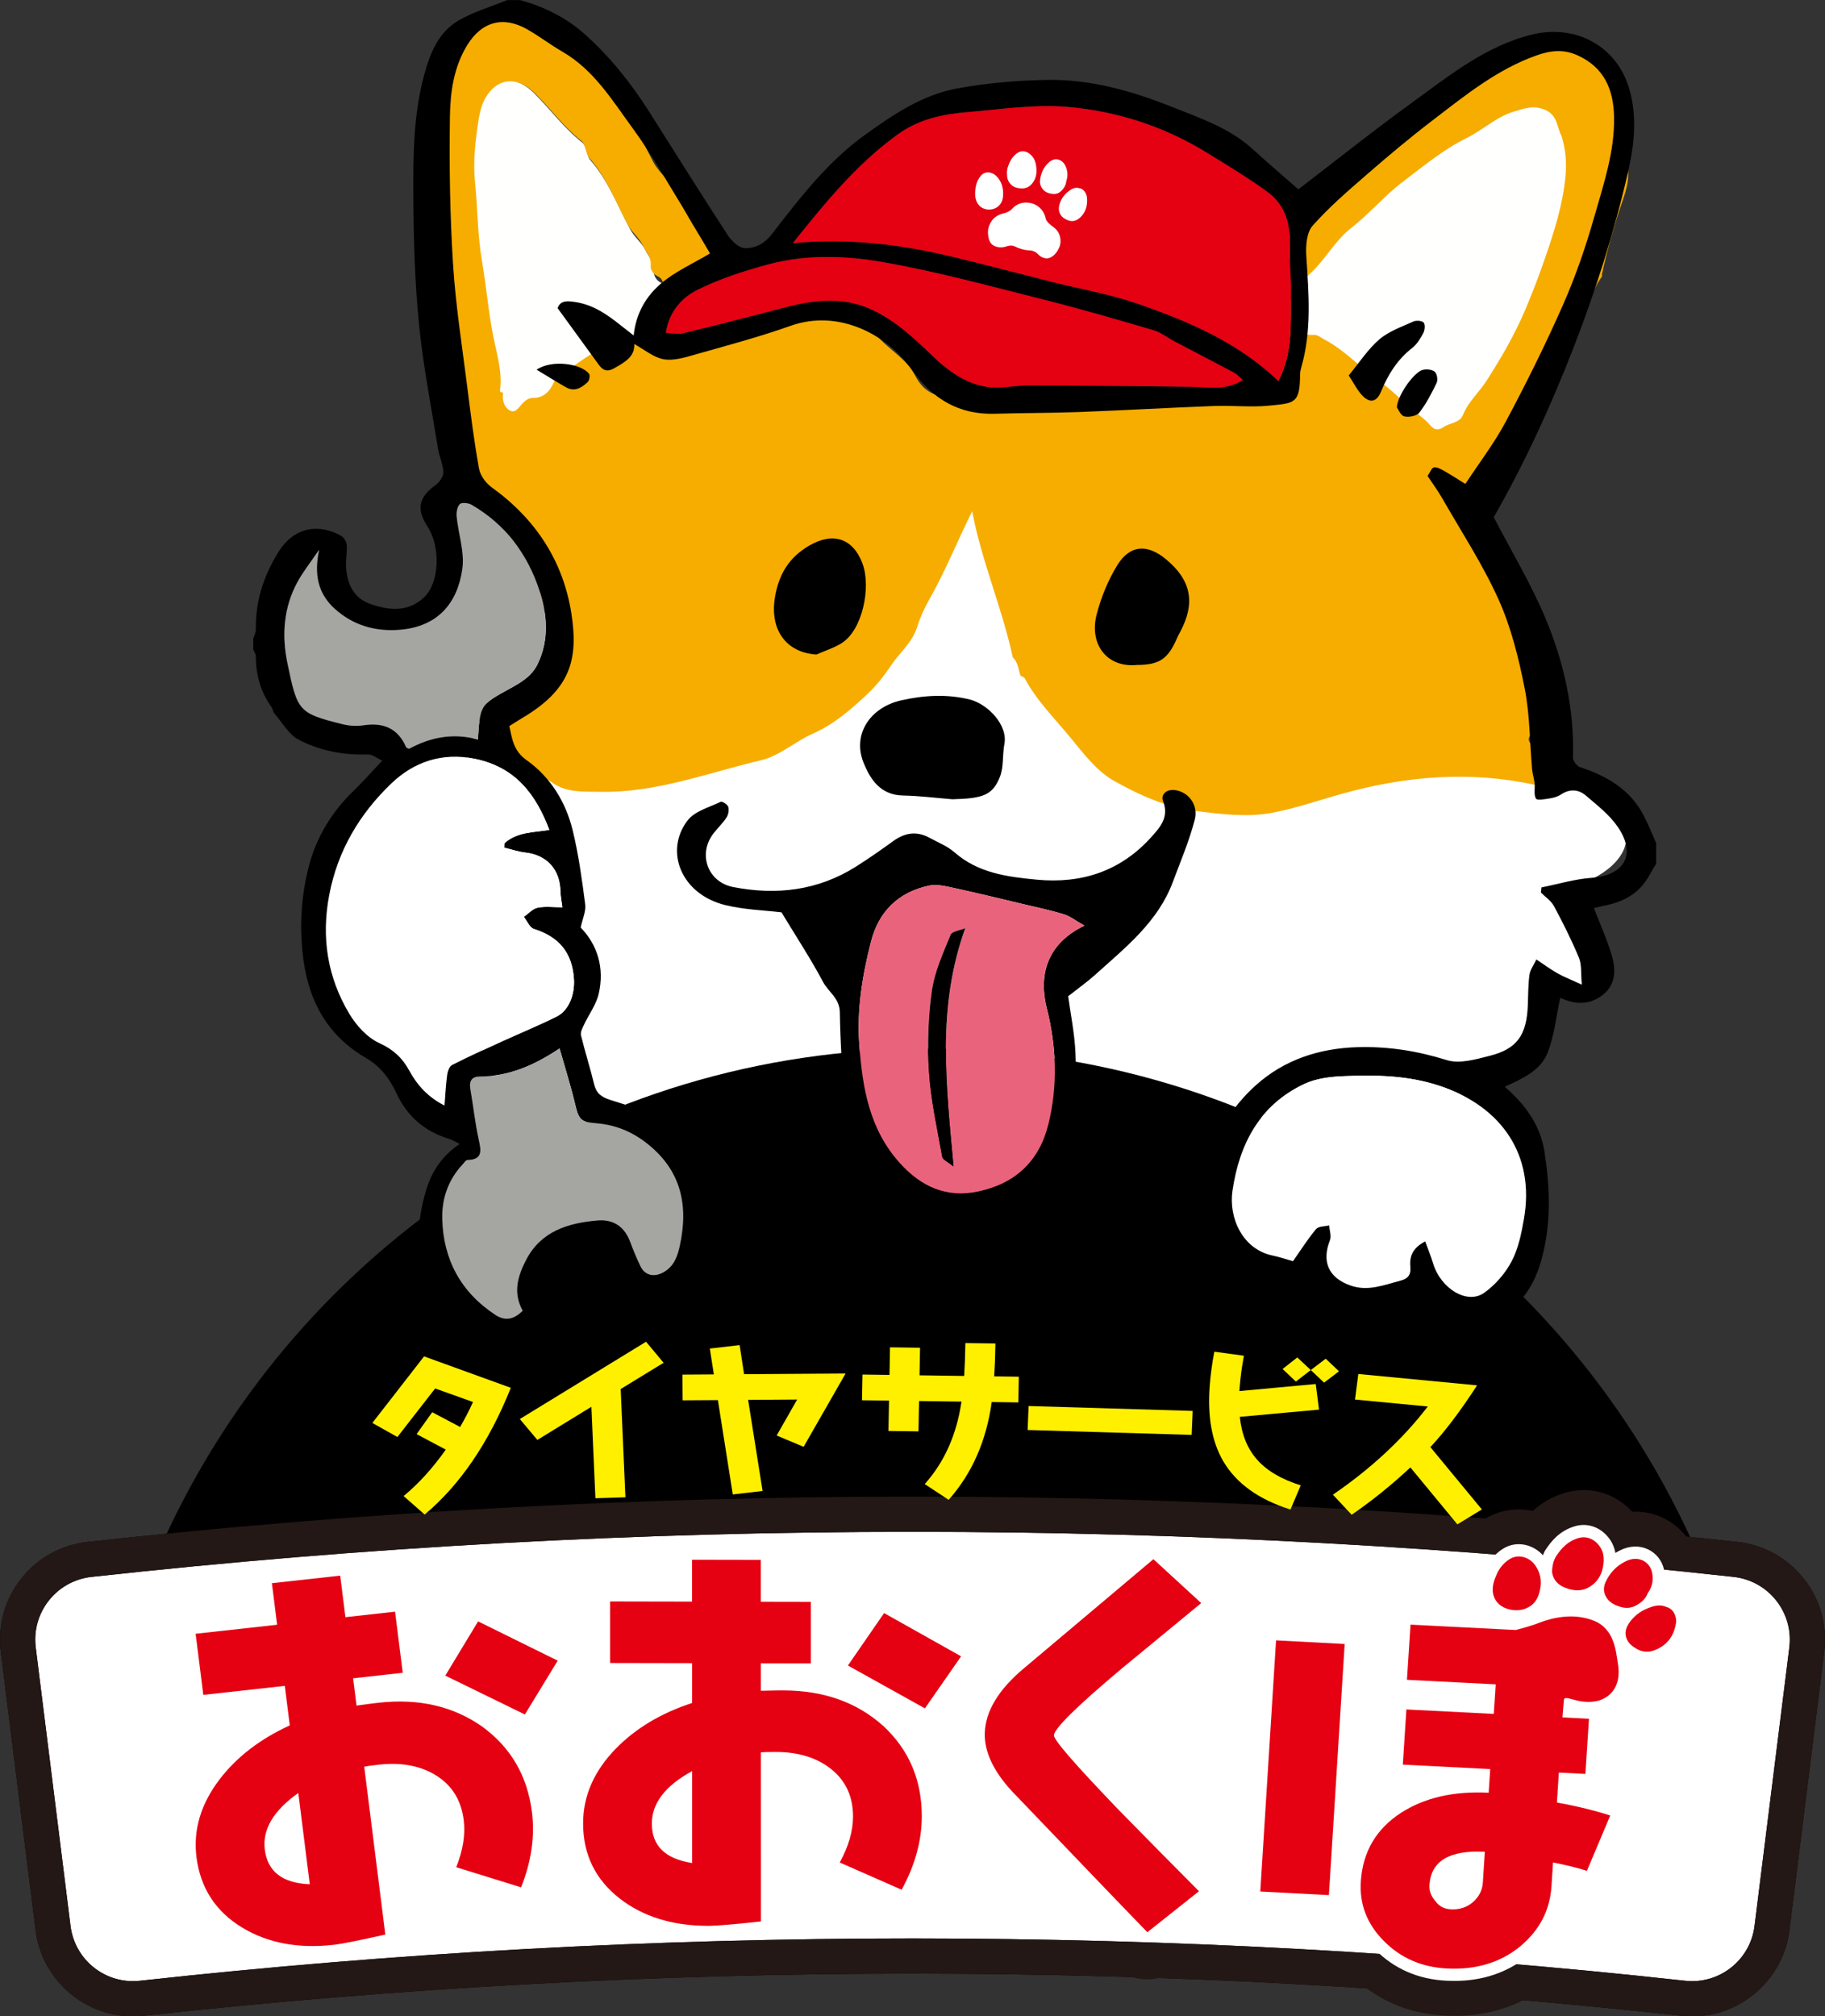
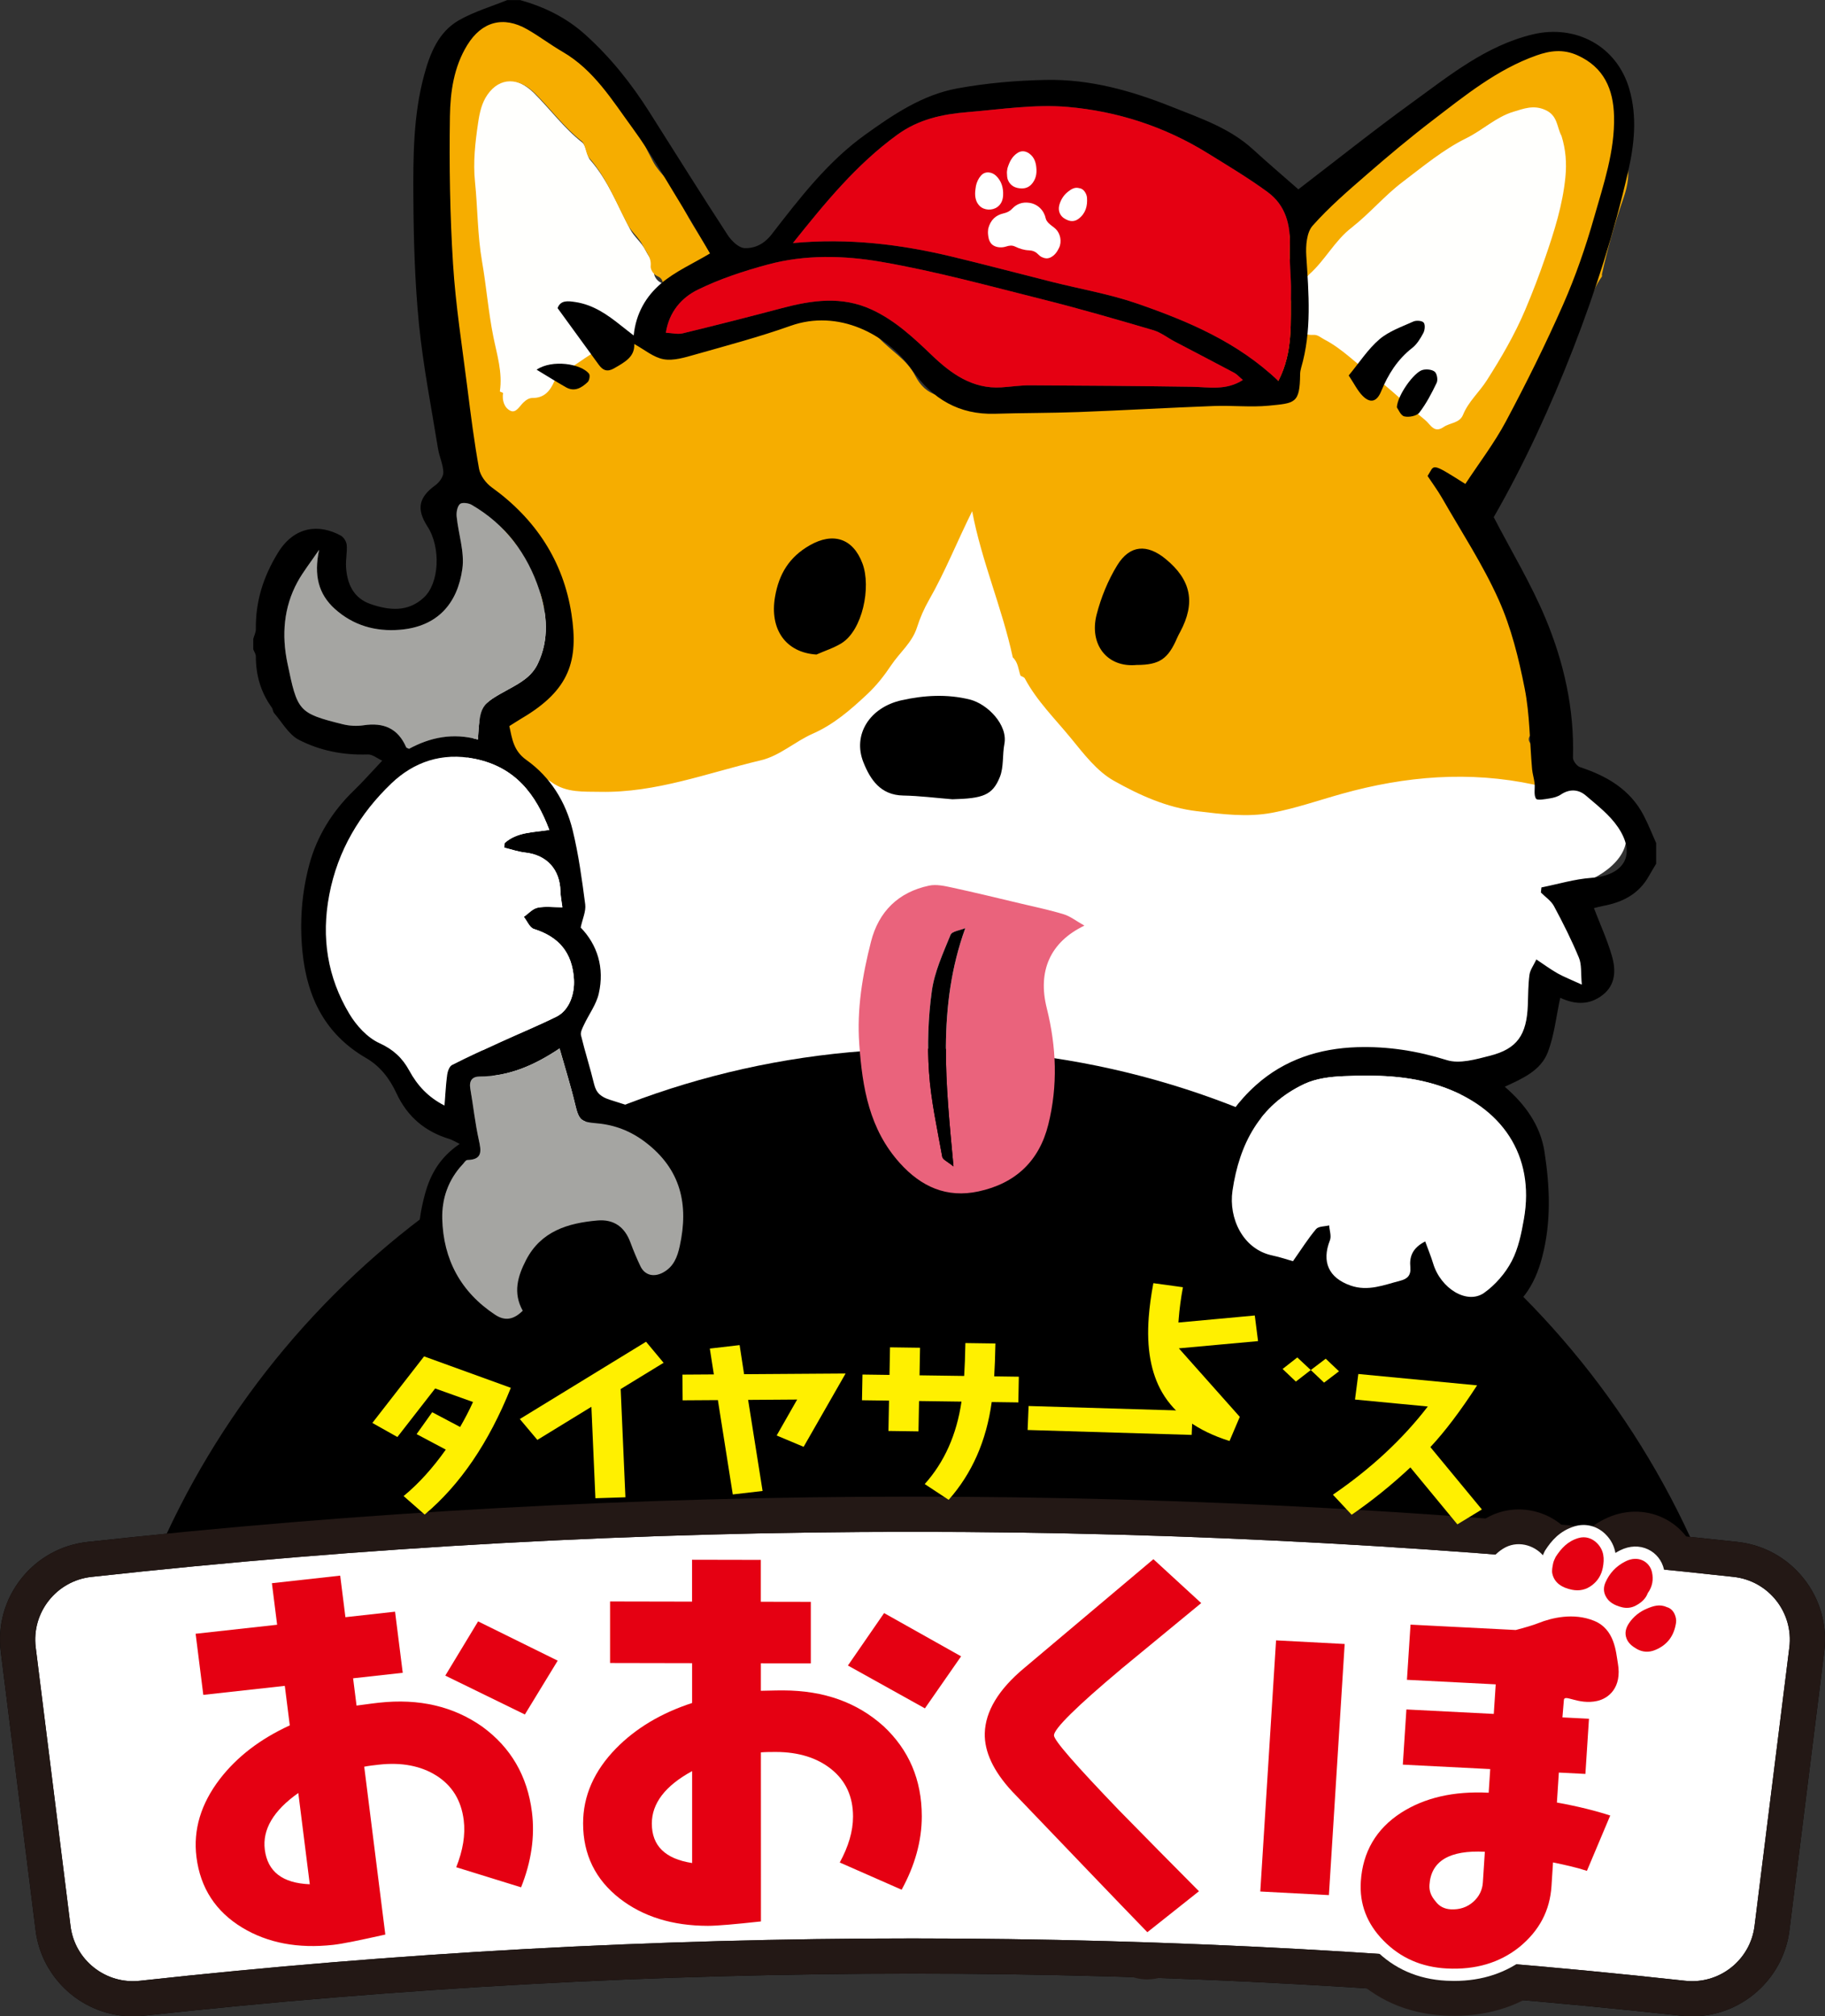
<svg xmlns="http://www.w3.org/2000/svg" id="_レイヤー_1" viewBox="0 0 796.04 879.3">
  <rect x="0" y="0" width="796.04" height="879.3" fill="#333333" stroke="none" />
  <defs>
    <style>.cls-1{fill:#f6ad00;}.cls-2{fill:#fff000;}.cls-3{fill:#a5a5a2;}.cls-4{fill:#231815;}.cls-5{fill:#fff;}.cls-6{fill:#fffffd;}.cls-7{fill:#e50012;}.cls-8{fill:#ea637c;}</style>
  </defs>
  <path class="cls-5" d="M277.09,553.78h338.81l23.09-82.87c3.84-1.04,13.74-4.28,22.04-13.78,8.51-9.74,10.31-20.28,10.79-24.21,13.32,3.71,17.84-.42,18.67-1.26,6.34-6.33,2.42-24.22-12.93-43.43,17.31-2.13,30.55-11.67,31.69-21.36,1.4-11.89-14.8-29.23-41.45-29.58l-145.24-121.29-210.8-4.82c-15.48,6.79-75.74,35.35-102.22,102.2-18.41,46.46-11.56,88.84-8,109.29,7.23,41.48,24.42,71.86,35.82,88.87l39.73,42.22Z" />
  <path d="M786.81,688.46c-7.17-9.08-17.46-14.78-28.96-16.05-6.88-.76-13.76-1.49-20.66-2.2-57.99-125.67-185.08-212.89-332.57-212.89s-273.63,86.58-331.91,211.5c-11.52,1.14-23.03,2.33-34.52,3.59-11.51,1.27-21.79,6.97-28.96,16.05-7.17,9.08-10.32,20.39-8.89,31.86l7.01,56.06,8.18,65.4c1.99,15.93,12.63,28.94,26.83,34.54,4.86,1.92,10.13,2.98,15.62,2.98,1.56,0,3.15-.09,4.71-.26,110.91-12.19,223.73-18.37,335.34-18.37s224.43,6.18,335.34,18.37c1.56.17,3.14.26,4.71.26,11.64,0,22.29-4.74,30.07-12.46,6.61-6.55,11.15-15.24,12.37-25.06l15.18-121.46c1.43-11.47-1.72-22.79-8.89-31.86Z" />
-   <polygon class="cls-7" points="194.23 730.71 228.94 747.66 243.26 724.19 208.54 707.06 194.23 730.71" />
  <path class="cls-4" d="M228.93,768.24c-3.04,0-6.12-.67-9.02-2.09l-34.71-16.95c-5.19-2.54-9.08-7.14-10.71-12.68-1.63-5.55-.86-11.52,2.14-16.46l14.31-23.64c5.53-9.14,17.12-12.53,26.71-7.8l34.72,17.13c5.18,2.56,9.05,7.17,10.66,12.72s.81,11.52-2.2,16.45l-14.32,23.46c-3.85,6.31-10.61,9.86-17.58,9.86Z" />
  <path class="cls-7" d="M210.44,753.02c-12.59-8.87-27.54-12.44-45.21-10.49-.79.09-3.97.44-9.71,1.25l-1.5-11.9,21.65-2.4-3.35-26.65-21.65,2.4-2.28-18.12-29.79,3.3,2.28,18.12-35.55,3.93,3.35,26.65,35.55-3.93,2.17,17.23c-12.95,5.94-23.04,13.72-30.49,23.37-8.3,10.83-11.71,22.19-10.21,34.09,1.7,13.5,8.42,23.75,19.98,30.75,11.11,6.7,24.31,9.2,39.6,7.51,4.17-.46,11.63-2.01,22.79-4.5l-9.2-73.2c2.16-.42,4.35-.66,6.53-.9,9.73-1.08,18.19.51,24.97,4.8,6.78,4.29,10.81,10.69,11.9,19.4.8,6.4-.36,13.19-3.26,20.54l28.28,8.76c4.44-11.12,6.08-22.11,4.74-32.77-1.99-15.81-9.18-28.17-21.6-37.24ZM115.5,806.58c-1.09-8.71,3.7-16.98,14.62-24.68l5,39.8c-11.94-.48-18.41-5.53-19.62-15.12Z" />
  <path class="cls-4" d="M136.28,869.23c-15.29,0-29.11-3.67-41.22-10.97-17.02-10.32-27.3-26.16-29.77-45.81-2.19-17.41,2.62-33.96,14.3-49.18,1.14-1.47,2.32-2.91,3.55-4.32-7.74-2.17-13.81-8.79-14.87-17.26l-3.35-26.65c-.69-5.47.85-10.98,4.26-15.31,3.41-4.33,8.42-7.11,13.9-7.71l14.95-1.65c.01-4.58,1.55-9.05,4.42-12.69,3.41-4.33,8.42-7.11,13.9-7.71l29.79-3.3c10.52-1.17,20.06,5.8,22.34,15.9l1.59-.18c11.2-1.21,21.28,6.73,22.68,17.89l2.98,23.72c9.55,2.39,18.43,6.47,26.58,12.21.1.07.19.14.29.21,17.12,12.51,27.17,29.76,29.87,51.29,1.77,14.04-.27,28.5-6.05,42.97-3.98,9.97-14.96,15.2-25.2,12.03l-28.28-8.76c-2.04-.63-3.96-1.58-5.68-2.78l1.25,9.92c1.32,10.53-5.57,20.34-15.93,22.65-13.6,3.04-20.38,4.36-25.02,4.88-3.84.42-7.6.64-11.27.64Z" />
  <path class="cls-7" d="M385.25,752.65c-11.4-10.22-25.79-15.44-43.58-15.48-.8,0-4,0-9.79.16v-11.99s21.78.04,21.78.04v-26.84s-21.8-.04-21.8-.04v-18.25s-29.99-.06-29.99-.06v18.25s-35.77-.07-35.77-.07v26.84s35.79.07,35.79.07v17.36c-13.59,4.45-24.58,11.05-33.17,19.8-9.59,9.82-14.39,20.73-14.38,32.72,0,13.6,5.4,24.53,16,32.78,10.2,7.9,22.99,11.86,38.38,11.89,4.2,0,11.79-.69,23.19-1.92l-.02-73.73c2.2-.17,4.4-.17,6.6-.17,9.79.02,17.99,2.54,24.19,7.57,6.2,5.02,9.4,11.83,9.4,20.6,0,6.44-2,13.06-5.79,20.03l26.99,11.87c5.79-10.55,8.79-21.28,8.79-32.02,0-15.93-5.61-29-16.8-39.41ZM284.32,795.22c0-8.77,5.79-16.45,17.58-22.87v40.09c-11.78-1.81-17.58-7.55-17.58-17.22Z" />
  <path class="cls-4" d="M308.79,860.41h-.12c-19.97-.04-37.11-5.49-50.94-16.19-15.7-12.23-23.98-29.18-23.98-49.05,0-17.5,6.8-33.35,20.24-47.11,1.32-1.34,2.68-2.64,4.08-3.9-7.37-3.13-12.54-10.43-12.54-18.95v-26.84c0-5.47,2.17-10.71,6.03-14.57,3.86-3.85,9.09-6.02,14.54-6.02h.04l15.29.03c.53-4.59,2.6-8.9,5.9-12.2,3.86-3.85,9.09-6.02,14.54-6.02h.04l29.98.06c10.58.02,19.28,8.02,20.41,18.3h1.38c11.35.03,20.53,9.23,20.54,20.58v23.71c9.14,3.46,17.41,8.5,24.76,15.09.09.08.18.16.27.24,15.5,14.41,23.37,32.73,23.37,54.48,0,14.13-3.81,28.24-11.33,41.93-5.13,9.35-16.57,13.22-26.32,8.93l-26.99-11.87c-2.04-.9-3.9-2.11-5.52-3.57v10.43c0,10.51-7.92,19.34-18.37,20.47-13.76,1.48-20.65,2.04-25.31,2.04Z" />
  <polygon class="cls-7" points="369.85 726.31 403.43 744.99 419.22 722.3 385.63 703.44 369.85 726.31" />
  <path class="cls-4" d="M403.42,765.57c-3.4,0-6.83-.84-9.99-2.6l-33.59-18.68c-5.07-2.82-8.72-7.65-10.04-13.3-1.32-5.65-.19-11.6,3.1-16.37l15.79-22.88c6.04-8.75,17.75-11.46,27.01-6.26l33.59,18.86c5.06,2.84,8.68,7.68,9.98,13.34s.15,11.59-3.16,16.36l-15.78,22.7c-3.97,5.71-10.37,8.83-16.91,8.83Z" />
  <path class="cls-7" d="M488.93,727.92c11.67-9.55,23.35-19.29,35.02-28.84l-20.85-19.14-56.34,47.46c-11.27,9.38-16.94,18.91-17.21,28.39-.23,8.05,3.73,16.56,11.87,25.36,26.22,27.33,45.83,47.88,59.04,61.46l22.51-17.87c-11.66-11.75-23.33-23.5-34.98-35.43-18.84-19.63-28.33-30.43-28.27-32.58.08-2.86,9.75-12.47,29.22-28.8Z" />
  <path class="cls-4" d="M500.47,863.19c-5.39,0-10.75-2.1-14.76-6.23-9.73-10-22.86-23.71-39.49-41.07l-19.64-20.49c-.08-.09-.16-.17-.25-.26-11.9-12.85-17.74-26.29-17.35-39.94.45-15.71,8.73-30.39,24.61-43.61l56.26-47.39c7.91-6.67,19.55-6.42,27.18.58l20.85,19.14c4.4,4.04,6.82,9.78,6.65,15.74-.17,5.96-2.92,11.56-7.54,15.34-5.84,4.78-11.68,9.61-17.52,14.43-5.8,4.79-11.6,9.58-17.39,14.33-7.07,5.94-12.14,10.4-15.75,13.71,3.68,4.05,8.94,9.69,16.44,17.51,11.69,11.96,23.44,23.8,34.81,35.25,4.12,4.15,6.28,9.87,5.94,15.71-.35,5.84-3.16,11.26-7.75,14.9l-22.51,17.87c-3.77,2.99-8.29,4.47-12.79,4.47Z" />
  <polygon class="cls-7" points="549.72 824.86 579.65 826.43 586.53 716.92 556.6 715.34 549.72 824.86" />
  <path class="cls-4" d="M579.67,847.01c-.37,0-.73,0-1.1-.03l-29.93-1.57c-5.49-.29-10.63-2.76-14.28-6.86-3.65-4.1-5.52-9.49-5.17-14.98l6.88-109.52c.71-11.26,10.35-19.86,21.62-19.26l29.94,1.57c5.49.29,10.63,2.76,14.28,6.86,3.65,4.1,5.52,9.49,5.17,14.98l-6.88,109.52c-.69,10.89-9.73,19.29-20.52,19.29Z" />
  <path class="cls-7" d="M696.74,741.74c4.77-1.07,10.83-5.68,8.95-16.41-.85-4.84-1.3-14.82-10.35-18.51-9.04-3.7-18.65-1.27-24.32.99-2.35.94-6.18,2.04-9.86,3.01l-45.91-2.34-1.56,24.06,38.72,1.98-.84,12.89-38.12-1.94-1.56,24.06,38.12,1.94-.67,10.31c-15.37-.78-27.97,2.19-38.21,8.74-10.87,7.03-16.73,17.08-17.56,29.96-.63,9.79,2.61,18.41,9.94,25.85,7.33,7.44,16.47,11.53,27.65,12.1,12.37.63,22.99-2.45,31.65-9.42,8.67-7.14,13.24-15.87,13.93-26.53l.67-10.31c5.53,1.14,10.47,2.26,14.78,3.68l10.17-24.13c-6.27-2.04-13.96-3.99-23.26-5.67l.85-13.06,11.58.59,1.56-24.06-11.58-.59.62-7.37c0-3.22,6.1,2.1,14.61.19ZM646.8,820.93c-.21,3.26-1.6,6.12-4.15,8.41-2.76,2.44-6.03,3.48-9.82,3.29-2.79-.14-5.12-1.3-6.77-3.62-1.86-2.16-2.72-4.45-2.55-7.03.68-10.48,8.8-15.24,24.16-14.45l-.87,13.4Z" />
  <path class="cls-4" d="M634.33,879.07c-1.39,0-2.8-.04-4.22-.11-16.3-.83-30.18-6.96-41.27-18.21-11.36-11.54-16.83-25.93-15.81-41.62,1.08-16.61,8.02-30.62,20.2-40.94-1.44-3.1-2.11-6.54-1.88-10.02l1.56-24.06c.12-1.92.51-3.76,1.12-5.49-.74-2.38-1.04-4.89-.88-7.42l1.56-24.06c.73-11.23,10.37-19.78,21.58-19.22l42.63,2.18c3.05-.86,4.23-1.31,4.48-1.41,7.93-3.16,23.65-7.49,39.72-.92,18.9,7.73,21.72,26.59,22.64,32.79.07.44.13.86.19,1.23,2.73,15.67-3.4,27.74-12.7,34.56l-1.12,17.26c3.91,2.11,7.06,5.45,8.94,9.56,2.39,5.24,2.48,11.24.24,16.54l-10.17,24.13c-2.88,6.84-9.07,11.35-15.98,12.37-3.15,11.09-9.6,20.7-19.28,28.67-.06.05-.12.1-.18.15-11.6,9.33-25.5,14.05-41.38,14.05ZM640.12,828.46h0Z" />
  <path class="cls-7" d="M685.64,693.26c3.3.67,6.2,0,8.78-1.97,2.7-2.06,4.12-4.67,4.7-7.62.76-3.9.61-7.71-2.69-10.89-1.94-1.87-4.81-3.02-8.02-2.04-4.69,1.42-7.44,4.5-9.86,8.21-.33.82-.91,1.78-1.1,2.81-.28,1.5-.66,3.1-.33,4.55.9,3.96,4.16,6.06,8.53,6.95Z" />
-   <path class="cls-4" d="M688.01,714.09c-2.14,0-4.32-.22-6.49-.66h0c-12.71-2.6-21.86-11.03-24.48-22.55-1.25-5.51-.37-10.07.1-12.52l.07-.37c.62-3.3,1.79-5.8,2.35-7l.03-.08c.48-1.12,1.05-2.19,1.71-3.21,3.58-5.49,9.67-13.18,21.12-16.66,10.05-3.05,20.61-.46,28.27,6.91,5.55,5.34,11.54,14.82,8.62,29.69-1.59,8.1-5.88,15.02-12.4,20-5.55,4.24-12.09,6.45-18.89,6.45ZM686.27,690.17l-.63,3.09.63-3.09c2.54.94,5.41,1.07,8.09.26.39-.12.75-.28,1.06-.46l-8.04-5.25.41-2.03,9.64,3.9c.02-.09.04-.17.07-.26.08-.71.17-2.42-.32-4.57-1.19-5.24-5.42-8.23-7.42-8.66-2.56-.52-5.71.22-7.83,1.84-1.32,1.01-2.41,2.62-2.87,4.22l8.74,3.54-.41,2.03-8.36-5.46c-.04.15-.08.3-.1.45-.23,1.61.62,5.38,3.23,7.9,1.18,1.13,2.59,2,4.12,2.56ZM697.67,685.53l-.02.11s.01-.08.02-.11ZM659.47,671.2s0,.02-.01.03c0,0,0-.02.01-.03ZM659.48,671.17v.03s0-.02,0-.03ZM659.49,671.15s0,.01,0,.02c0,0,0-.01,0-.02Z" />
  <path class="cls-7" d="M665.42,701.47c3.18-1.22,4.94-3.5,5.84-6.36,1.44-4.6,1.07-9.04-2.04-13.04-2.16-2.78-6.82-4.66-10.79-2.13-2.32,1.47-3.97,3.43-5.19,5.7-.46,1.11-1,2.2-1.38,3.33-1.11,3.3-1.19,6.67,1.04,9.58,2.5,3.25,8.2,4.6,12.53,2.93Z" />
  <path class="cls-4" d="M661.33,722.79c-9.59,0-18.99-4.2-24.76-11.71-6.23-8.11-7.73-18.3-4.22-28.7.56-1.66,1.17-3.03,1.61-4.02l.3-.68c.25-.6.53-1.18.84-1.75,2.98-5.57,7.11-10.06,12.28-13.34,12.28-7.82,29.02-4.81,38.09,6.86,7.07,9.1,9.01,20.39,5.44,31.81-2.85,9.14-9.27,16.04-18.08,19.43h-.01c-3.71,1.43-7.61,2.12-11.48,2.12ZM665.42,701.47h.02-.02ZM653.39,685.72c-.8,1-1.42,2.11-1.78,3.26-.36,1.17-.08,3.88,1.35,5.73,3.06,3.94,7.53,5.1,11.56,4.45l-3.63-9.42-7.5-4.02ZM660.9,689.74l3.62,9.41c1.79-.29,3.5-.93,4.94-1.86.97-.61,1.63-1.43,1.9-1.95l-10.47-5.61ZM660.49,688.68l11.18,4.69c.03-2.08-.56-4.89-2.46-7.37-1.44-1.87-5.4-5.96-11.18-3.73l2.47,6.42ZM653.4,685.71l7.08,2.97-2.47-6.41c-1.76.68-3.39,1.92-4.61,3.44Z" />
  <path class="cls-7" d="M713.53,700.16c2.5-1.32,4.35-3.07,5.21-5.43,2.06-2.88,2.54-5.94,1.83-9.13-1.02-4.57-5.93-7.49-11.48-4.74-4.28,2.13-7.03,5.25-8.76,9.1-.84,1.87-1.02,3.83-.09,5.84,1.35,2.9,4.05,4.31,7.27,5.11,2.08.51,4.12.26,6.02-.74Z" />
  <path class="cls-4" d="M709.55,721.73c-2.34,0-4.69-.28-7-.86-12.48-3.09-18.3-10.64-20.98-16.43-3.37-7.27-3.38-15.41-.02-22.9,3.76-8.39,10.11-15,18.38-19.11,8.26-4.11,17.56-4.29,25.51-.5,7.78,3.71,13.32,10.7,15.22,19.18,1.82,8.16.49,16.38-3.75,23.42-2.2,4.52-6.27,9.87-13.77,13.83h0c-4.23,2.23-8.89,3.37-13.58,3.37ZM700.94,684.75c-.65,1.71-.84,3.67-.47,5.34.87,3.88,3.57,7.25,7.24,8.99,2.06.98,4.11,1.32,5.92,1.29l-.11-.21.11.21c1.81-.05,3.41-.49,4.6-1.08.27-.15.72-.63.87-.94.39-.86.67-1.79.85-2.74l-1.23-.88,1.3.47c.41-2.67.03-5.55-1.13-8.06-1.93-4.15-5.42-5.93-6.49-6.23-2.8-.7-5.92-.32-8.5,1.04,0,0,0,0,0,0-.73.38-1.92,1.31-2.98,2.8Z" />
  <path class="cls-7" d="M727.05,700.85c-3.13-1.47-5.97-.48-8.66.64-3.35,1.39-5.98,3.6-7.83,6.35-1.36,2.02-2.02,4.27-1.1,6.67.78,2.02,2.41,3.38,4.41,4.53,2.57,1.48,5.29,1.62,7.96.55,5.84-2.34,8.44-6.68,9.23-11.94.34-2.28-.9-5.99-4-6.8Z" />
  <path class="cls-4" d="M718.37,740.84c-5.12,0-10.2-1.34-14.79-3.98-6.48-3.73-10.97-8.78-13.35-15-3.22-8.4-2.03-17.7,3.25-25.54,4.17-6.18,10.05-10.97,17.03-13.86,3.23-1.34,12.76-5.29,23.67-.95,12.91,4.46,18.91,18.02,17.21,29.21-1.99,13.15-9.77,23.08-21.92,27.95-3.6,1.44-7.36,2.16-11.1,2.16ZM721.84,720.75s.01,0,.02,0c0,0-.01,0-.02,0ZM719.77,720.06c2.84.92,5.44.67,6.76.3.35-.2.76-.54,1.08-1.02,1.82-2.69,2.85-7.51,1.05-12.2-1.28-3.33-3.53-5.34-4.54-5.94-2.93-1.69-6.85-1.97-9.97-.71-1.57.63-3.21,2.79-3.46,4.11-1.13,7.46,3.46,13.12,9.08,15.47ZM718.31,719.48s0,0,.01,0c0,0-.01,0-.01,0Z" />
  <path class="cls-6" d="M683.52,58.72c1.96,6.28,2.42,12.45,1.79,18.83-1.23,12.66-5.04,24.67-9.13,36.58-2.81,8.17-5.9,16.27-9.27,24.22-4.8,11.32-10.97,21.9-17.6,32.29-3.45,5.4-8.41,9.7-10.88,15.77-1.55,3.83-5.96,3.56-8.83,5.54-4.48,3.08-5.93-1.11-8.6-3.27-8.29-6.71-15.77-14.29-24.47-20.66-7.18-5.26-13.44-11.93-21.56-16.11-1.58-.81-2.96-2.2-4.87-2.09-5.9.33-6.3-2.97-5.58-7.65.61-3.99,5.15-8.23-.42-12.38-.42-.31,1.91-5.85,4.04-7.75,7.22-6.42,11.51-15.26,19.35-21.35,8.21-6.38,14.99-14.57,23.4-20.94,9.39-7.11,18.5-14.75,29.06-19.95,7.47-3.67,13.57-9.7,21.61-12.12,4.72-1.42,9.25-3.25,14.65-.77,5.69,2.61,5.13,7.84,7.31,11.82Z" />
  <path class="cls-6" d="M218.44,176.16c-.52-.24-1.52-.54-1.49-.7,1.28-8.55-1.31-16.56-2.96-24.79-2.26-11.25-3.15-22.76-5.12-34.07-2.08-11.95-1.96-24.07-3.19-36.09-.91-8.83.09-17.74,1.41-26.64.7-4.72,1.66-9.07,4.27-12.79,5.64-8.04,14.17-7.88,21.63-.44,7.06,7.05,12.97,15.19,20.92,21.45,2.01,1.58,1.81,5.72,3.64,7.8,7.79,8.9,11.9,19.82,17.3,30.05,1.79,3.38,5.04,5.78,6.81,9.35,1.51,3.05,4.02,5.46,3.62,9.44-.14,1.41,1,3.67,3.12,4.6,3.59,1.57,2.32,5.13.75,6.19-6.12,4.12-5.23,11.19-7.87,16.71-1.29,2.69-2.75,4.58-5.8,5.06-12.15,1.92-20.83,10.49-30.94,16.32-1.33.77-2.32,1.95-3,3.52-1.81,4.17-4.55,7.36-9.63,7.33-1.72-.01-2.99.88-4.17,1.96-1.82,1.67-3.42,5.05-5.97,3.84-2.8-1.33-3.88-4.73-3.34-8.14.2-.16.4-.32.6-.48-.14,0-.35-.05-.41.02-.1.13-.11.33-.15.51Z" />
  <path class="cls-1" d="M238.83,283.06c.24-2.61.29-5.25.77-7.81.61-3.29.53-6.17-1.63-9.1-1.38-1.88-3.08-4.3-2.45-6.78,1.56-6.17-2.14-10.85-5.07-14.96-5.78-8.09-12.64-15.44-19.45-22.73-2.16-2.31-3.05-5.78-6.33-7.04-.4-.39-.79-.77-1.19-1.16,0,0,.05.06.04.06-6.74-21.97-10.37-44.49-11.76-67.39-.24-.48-.48-.96-.72-1.45-2.24-5.42-3.49-10.46,1.01-15.78,3.41-4.03,3.2-9.88,2.25-14.51-2.37-11.56.03-23.58-3.97-34.88-.97-2.74.24-5.5-.05-8.36-1.67-16.04.95-31.55,7.61-46.23,3.17-6.97,6.26-14.31,14.7-16.82,21.3-1.14,36.37,9.93,49.89,24.76,10.13,11.11,15.58,24.79,22.44,37.71,2.86,5.39,8.21,8.85,10.6,14.59,3.75,9.01,9.42,16.98,14.29,25.39.9,1.56.88,2.67-.67,3.88-2.68,2.09-5.17,4.41-7.77,6.59-1.75,1.46-3.6,2.82-3.5,5.45-2.66,2.83-5.27,5.85-6.48,9.51-1.33,4.02-5.57,7.61-2.46,12.53v6.42c6.17-2.07,11.26-5.56,17.48-6.9,3.29-.71,7.38-.76,10.3-3.33,6.2.02,11.23-4.48,17.42-4.49,6.12-.75,12.24-1.49,18.36-2.24,9.49-2.29,17.99.26,25.98,5.29l.77.69-.05-.05c1.45,1.19,3.04,2.25,4.32,3.6,5.14,5.44,12.09,9.36,15.56,16.1,2.37,4.6,5.35,7.46,10.08,8.87,4.41,3.68,9.82,2.59,14.5,1.89,8.22-1.23,16.17-.93,24.14.96,2.66.63,5.27.57,7.88.22,10.16-1.37,20.32-1.88,30.56-.77,8.24.89,16.67.79,24.67-.62,11.65-2.05,23.21-5,35.05-4.9,6.62.06,11.65,1.54,12.38-8.26.53-7.06,4.16-13.96,3.52-21.48-.27-3.22.54-6.23,1.53-9.38,1.43-4.57,4.31-10.56,1.11-14.14-5.27-5.88-2.33-11.04-1.26-16.66,13.99-11.74,26.07-25.61,40.79-36.57,15.96-11.89,31.75-23.99,47.6-36.02,13.69-10.4,27.58-8.84,42.34-1.95,11.63,5.43,17.07,13.47,15.9,26.21-.22,2.41.41,4.9.64,7.35-.54,4.63-1.6,9.18-.63,13.94,1.08,5.31-.53,10.68-2.17,15.42-3.61,10.45-6.59,21.02-8.93,31.8-.08.36.12.87-.06,1.12-5.71,7.8-6.44,17.77-11.53,25.96-3.52,5.66-6.88,10.35-14.01,11.29-2.45.32-3.31,3.55-3.66,5.33-1.49,7.46-5.59,13.84-8.43,20.66-2.43,5.85-6.19,11.47-8.9,17.2-2.65,5.61-5.71,10.93-9.42,15.55-4.29,5.34-3.35,8.62.65,13.37,9.3,11.02,13.18,25.03,17.55,38.22,3.3,9.96,8.54,19.91,8.23,30.8-.2,7.28,2.82,14.94-1.87,21.91-1.39,2.07.42,3.49,1.71,4.87,2.34,2.48,4.85,4.84,6.3,8.02,1.03,2.25.79,4.44-.54,6.5-1.34,2.09-3.36,2.33-5.53,1.86-28.3-6.09-56.2-3.77-83.85,3.95-10.21,2.85-20.3,6.39-30.68,8.33-10.72,2-21.6.59-32.5-.7-13.33-1.58-25.19-7.01-36.34-13.27-7.42-4.16-13.18-11.76-18.76-18.58-6.94-8.48-14.89-16.25-20.12-26.07-.3-.57-1.24-.8-1.88-1.19-.95-2.73-1.03-5.84-3.37-7.98-4.64-21.61-13.61-41.95-17.71-63.74-6.57,13.18-11.78,26.38-18.84,38.73-2.14,3.74-3.91,7.79-5.21,11.89-2.13,6.71-7.55,10.98-11.24,16.5-3.1,4.63-6.44,8.89-10.49,12.68-7.2,6.74-14.51,13.15-23.76,17.22-7.75,3.41-14.41,9.66-22.6,11.59-23.17,5.48-45.78,14.25-70.08,13.76-7.2-.15-14.78.52-21.24-4.2-1.65-1.2-4.26-2.45-5.83-1.22-4.28,3.33-6.56.1-8.39-2.47-2.07-2.92-5.21-4.26-7.71-6.48-3.63-3.22-3.57-6.24-1.53-10,3.34-6.16,6.15-12.63,10.84-18,1.16-1.33,2.89-2.67,1.87-4.93,0,0-.07.04-.07.04,4.75-3.37,8.02-7.61,8.02-13.76,0,0-.05.06-.05.06,1.07.17,1.08-.56,1.1-1.29ZM219.48,171.34l-.04-.05c-.53,3.29.51,6.56,3.21,7.84,2.46,1.17,4-2.09,5.75-3.7,1.13-1.04,2.36-1.9,4.02-1.89,4.89.03,7.53-3.04,9.27-7.05.65-1.51,1.61-2.65,2.89-3.39,9.74-5.61,18.09-13.86,29.8-15.71,2.94-.47,4.35-2.28,5.59-4.87,2.54-5.31,1.69-12.12,7.58-16.09,1.52-1.02,2.73-4.45-.72-5.96-2.04-.89-3.14-3.07-3.01-4.43.39-3.84-2.03-6.15-3.48-9.09-1.7-3.44-4.84-5.75-6.56-9.01-5.21-9.85-9.16-20.36-16.66-28.94-1.76-2.01-1.57-5.99-3.5-7.51-7.65-6.03-13.34-13.87-20.14-20.65-7.18-7.17-15.4-7.32-20.83.42-2.51,3.58-3.44,7.77-4.11,12.32-1.27,8.57-2.23,17.15-1.36,25.66,1.19,11.57,1.07,23.24,3.07,34.75,1.89,10.89,2.76,21.98,4.93,32.81,1.59,7.93,4.09,15.63,2.85,23.87-.02.15.94.44,1.44.67ZM681.1,59.25c-2.08-3.79-1.55-8.77-6.97-11.26-5.15-2.36-9.46-.62-13.96.73-7.67,2.31-13.48,8.05-20.59,11.55-10.06,4.95-18.74,12.23-27.7,19.01-8.02,6.07-14.48,13.87-22.3,19.95-7.47,5.8-11.56,14.23-18.44,20.34-2.03,1.81-4.25,7.09-3.85,7.38,5.31,3.96.98,7.99.4,11.8-.69,4.47-.3,7.61,5.32,7.29,1.82-.1,3.13,1.22,4.64,2,7.74,3.99,13.71,10.34,20.55,15.35,8.3,6.07,15.42,13.29,23.32,19.69,2.54,2.06,3.93,6.05,8.2,3.12,2.74-1.88,6.94-1.63,8.42-5.28,2.35-5.78,7.08-9.88,10.37-15.03,6.32-9.9,12.2-19.98,16.77-30.77,3.21-7.58,6.16-15.3,8.83-23.08,3.9-11.35,7.53-22.79,8.7-34.86.59-6.08.16-11.96-1.71-17.94Z" />
  <path d="M722.35,376.73c-1.08,1.83-2.2,3.64-3.24,5.49-4.33,7.64-11.3,11.21-19.59,12.78-1.44.27-2.86.68-4.27,1.01,2.76,7.2,5.82,13.87,7.84,20.85,1.76,6.11,1.71,12.55-4.01,17.02-5.57,4.35-11.8,4.4-18.52,1.24-1.78,8.14-2.59,16.4-5.48,23.86-3.04,7.85-10.94,11.38-18.73,14.93,9.02,7.74,15.58,17.01,17.32,28.26,2.37,15.31,3.04,30.68-1.03,46.17-3.24,12.35-9.33,21.58-20.83,26.96-7.72,3.61-19.99,1.31-25.94-4.69-3.71-3.75-6.7-4.23-12.16-1.94-13.15,5.5-26.54,5.69-38.44-4.21-1.03-.85-2.7-1.66-3.91-1.47-18.34,2.99-31.53-6.08-42.81-18.73-4.93-5.53-5.26-12.99-4.67-20.16,1.63-19.93,8.9-37.4,23.95-50.88,12.46-11.16,27.67-16.05,44.2-16.56,13.31-.41,26.21,1.62,39.08,5.65,5.54,1.73,12.66-.35,18.76-1.9,11.92-3.03,16.05-9.07,16.55-22.09.17-4.41.12-8.86.71-13.21.3-2.18,1.84-4.19,3.01-6.7,3.61,2.39,6.32,4.42,9.25,6.06,2.76,1.55,5.75,2.69,10.58,4.91-.47-4.96,0-8.7-1.27-11.74-3.18-7.69-6.95-15.17-10.89-22.51-1.25-2.32-3.76-3.97-5.7-5.92.08-.74.16-1.47.24-2.21,7.24-1.44,14.43-3.64,21.75-4.17,14.47-1.06,19.79-10.17,11.58-22.19-3.6-5.28-8.98-9.44-13.92-13.68-3.24-2.78-7.12-3.03-10.97-.44-1.36.91-3.13,1.39-4.77,1.65-2.07.32-5.5,1.01-6.05.12-1.05-1.69-.36-4.41-.6-6.67-.23-2.09-.91-4.14-1.1-6.23-1.04-11.74-.96-23.69-3.23-35.18-2.6-13.16-5.89-26.52-11.35-38.68-6.87-15.31-16.2-29.53-24.57-44.16-1.96-3.42-4.32-6.6-6.43-9.79,3.16-4.8.86-6.42,16.47,3.47,5.95-9.06,12.63-17.77,17.73-27.33,8.86-16.62,17.27-33.54,24.87-50.77,5.42-12.29,9.86-25.12,13.54-38.04,4.12-14.46,9.11-28.94,8.72-44.27-.29-11.65-4.35-21.34-16.03-26.55-6.19-2.76-11.89-2.02-17.89.12-17.19,6.12-31.11,17.48-45.29,28.33-9.8,7.49-19.26,15.43-28.57,23.52-8.21,7.13-16.52,14.27-23.7,22.37-2.6,2.94-3.04,8.73-2.76,13.12,1.05,16.41,2.46,32.76-2.25,48.87-.26.9-.43,1.86-.44,2.8-.14,12.76-2.18,12.58-13.7,13.7-7.91.76-15.96-.17-23.93.14-19.71.75-39.4,1.89-59.11,2.64-12.08.46-24.18.36-36.27.74-15.75.5-27.38-6.48-36.23-19.07-11.12-15.83-32.32-26.64-53.04-19.27-13.67,4.86-27.74,8.59-41.71,12.55-4.43,1.25-9.34,2.78-13.64,2.02-4.42-.79-8.38-4.22-12.82-6.65.32,5.67-4.29,8-8.79,10.61-2.93,1.7-4.88.91-6.64-1.51-5.93-8.14-11.84-16.28-18-24.75,1.29-3.55,4.48-3.13,7.77-2.64,7.81,1.17,13.96,5.5,19.91,10.26,1.58,1.26,3.18,2.5,5.51,4.32.98-9.78,5.51-17.18,11.86-22.61,6.19-5.3,13.98-8.71,21.45-13.18-3.34-5.68-6.9-11.96-10.68-18.09-7.57-12.26-14.61-24.92-23.09-36.52-8.89-12.15-16.87-25.38-30.54-33.31-5.26-3.05-10.13-6.77-15.41-9.79-10.46-5.99-19.86-3.42-26.19,6.87-5.86,9.52-7.39,20.39-7.55,31.03-.32,21.45,0,42.96,1.35,64.36,1.13,18.06,3.99,36.02,6.25,54,1.49,11.83,2.98,23.67,5.11,35.39.54,2.97,3,6.26,5.53,8.08,19.1,13.74,31.22,32.16,34.77,55.19,3.11,20.17-.63,33.09-21.51,45.42-1.79,1.06-3.53,2.21-5.59,3.5,1.23,5.51,1.77,10.75,7.43,14.76,10.48,7.44,17.15,18.21,20.19,30.62,2.59,10.6,4.06,21.51,5.48,32.36.39,3-1.17,6.26-1.98,10.1,7.31,7.52,10.45,17.56,7.9,28.79-1.09,4.78-4.32,9.06-6.46,13.62-.68,1.44-1.62,3.24-1.3,4.59,1.72,7.13,3.99,14.13,5.71,21.26.95,3.96,3.03,5.62,6.97,6.88,7.78,2.48,16.06,4.82,22.65,9.36,19.18,13.19,28.16,39.64,16.08,62.86-2.77,5.33-6.36,10.27-9.92,15.14-2.35,3.22-5.75,4.26-9.56,2.35-4.41-2.21-8.85-4.39-13.08-6.91-1.01-.61-1.59-2.49-1.77-3.86-1.71-12.63-9.49-15.61-18.97-14.16-8.91,1.37-15.06,10.34-14.12,20.24.51,5.34,1.34,10.93.3,16.06-1.55,7.6-5.39,9.68-12.52,8.67-13.96-1.98-23.82-9.66-31.43-20.88-2.72-4-5.71-7.96-7.62-12.35-5.1-11.71-3.99-23.67-.69-35.72,2.4-8.73,6.74-15.95,15.07-21.58-2.02-.98-3.19-1.75-4.48-2.14-10.64-3.26-18.31-9.64-23.1-19.93-2.9-6.22-6.89-11.69-13.35-15.44-17.55-10.19-25.63-26.08-27.65-46.14-1.32-13.11-.33-25.92,2.99-38.25,3.29-12.23,10.03-23.16,19.39-32.18,3.97-3.83,7.62-8,12.4-13.05-2.19-1-4.25-2.78-6.26-2.71-10.63.37-20.9-1.62-30.14-6.41-4.39-2.27-7.24-7.57-10.71-11.57-.58-.67-.58-1.83-1.12-2.57-4.8-6.65-6.89-14.1-6.9-22.24,0-1.02-.73-2.03-1.12-3.05,0-1.52,0-3.04,0-4.57.39-1.4,1.14-2.81,1.12-4.21-.13-12.06,3.12-22.62,9.59-33.24,7.18-11.8,18.04-12.72,27.46-7.58,1.27.69,2.47,2.61,2.59,4.06.26,3.12-.47,6.31-.3,9.45.4,7.45,3.2,13.76,10.72,16.35,8.08,2.77,16.29,3.65,23.28-2.9,6.73-6.31,7.42-21.82,1.53-30.92-4.95-7.67-3.82-12.76,3.5-18.05,1.68-1.22,3.47-3.73,3.42-5.59-.1-3.46-1.77-6.84-2.33-10.33-2.92-18.07-6.49-36.08-8.3-54.27-1.81-18.25-2.34-36.68-2.45-55.04-.11-17.9-.06-35.93,4.66-53.44,2.59-9.61,6.27-19.04,15.45-24.19,6.5-3.65,13.84-5.82,20.8-8.65,1.9,0,3.81,0,5.71,0,10.61,2.98,20.15,7.64,28.51,15.19,10.97,9.91,19.98,21.25,27.83,33.64,11.32,17.88,22.55,35.83,34.1,53.56,1.66,2.55,4.79,5.64,7.37,5.76,4.51.21,8.6-1.8,11.9-6.06,12.18-15.72,24.32-31.58,40.72-43.37,12.33-8.87,25.07-17.44,40.19-20.21,12.72-2.33,25.79-3.46,38.73-3.71,19.08-.38,37.22,4.7,54.9,11.76,12.47,4.98,25.2,9.22,35.38,18.55,6.41,5.87,13.04,11.5,19.77,17.41,16.58-12.69,32.83-25.67,49.65-37.86,16.33-11.84,32.2-24.77,52.47-29.68,18.66-4.52,36.79,4.86,42.26,23.86,3.46,12.02,2.21,23.96-.61,36.26-6.01,26.17-14.07,51.57-23.78,76.57-10.05,25.87-21.63,50.93-34.77,73.82,7.77,14.97,16.29,29.06,22.57,44.08,8.04,19.26,12.63,39.57,11.99,60.76-.04,1.4,1.7,3.7,3.08,4.16,11.73,3.87,21.86,9.72,27.78,21.1,2.02,3.89,3.63,8,5.42,12.01v9.13ZM557.58,166.12c6.67-12.82,5.24-25.9,5.52-38.69.14-6.62-.8-13.28-.52-19.89.4-9.52-1.81-18.03-9.62-23.76-8.39-6.16-17.38-11.51-26.24-17-18.7-11.59-39.38-18.27-60.99-20.15-14.41-1.25-29.18,1.07-43.75,2.27-10.89.9-21.24,3.06-30.64,9.89-17.79,12.94-31.39,29.57-45.48,47.2,24.29-2.25,47.14.55,69.71,6,14.48,3.49,28.88,7.31,43.33,10.94,12.47,3.14,25.26,5.32,37.35,9.52,22.01,7.65,43.5,16.68,61.33,33.66ZM245.3,395.65c-.29-2.31-.79-4.66-.85-7.02-.24-9.58-5.99-15.8-15.37-16.84-3.08-.34-6.07-1.4-9.1-2.13.04-.66.07-1.33.11-1.99,5.41-4.86,12.53-4.64,19.51-5.74-5.89-15.61-14.82-27.38-32.44-31-14.37-2.95-26.69,1.41-36.4,10.67-13.82,13.19-23.48,29.32-27.16,48.71-3.51,18.5-.79,35.81,8.74,51.76,3.08,5.16,7.88,10.44,13.17,12.84,6.1,2.77,10.06,6.54,13.01,11.98,3.5,6.44,8.18,11.58,15.35,15.22.39-4.86.59-9.15,1.16-13.39.21-1.53.97-3.69,2.13-4.28,6.99-3.57,14.15-6.81,21.29-10.07,8.07-3.69,16.29-7.07,24.24-11,5.67-2.8,8.04-9.98,7.65-16.31-.71-11.68-6.57-18.51-17.48-21.96-1.83-.58-2.94-3.46-4.38-5.27,2-1.39,3.83-3.54,6.02-3.99,3.32-.68,6.88-.18,10.79-.18ZM563.97,549.99c3.58-5.08,6.54-9.79,10.08-14.01,1.05-1.25,3.75-1.1,5.7-1.59.15,2.18,1.06,4.66.33,6.5-3.69,9.38-.55,16.37,8.99,19.72,7.64,2.68,14.58-.26,21.71-2.1,3.15-.81,4.73-2.37,4.38-5.95-.42-4.35.76-8.25,6.48-11.18,1.23,3.38,2.51,6.44,3.46,9.6,3.3,10.98,14.86,18.09,22.28,12.8,4.86-3.46,9.2-8.5,11.98-13.78,2.93-5.57,4.24-12.17,5.35-18.48,4.84-27.65-9.53-48.85-36.57-57.92-13.86-4.65-27.93-4.88-42.12-4.29-5.77.24-12,.99-17.12,3.41-19.49,9.18-28.34,26.18-31.32,46.56-1.75,11.99,4.54,25.5,17.33,28.21,3.45.73,6.81,1.88,9.05,2.51ZM228.02,571.58c-4.36-7.81-2.2-15.02,1.42-22.04,6.52-12.66,18.31-16.19,31.18-17.3,7.25-.63,11.93,2.94,14.36,9.56,1.29,3.51,2.75,6.98,4.36,10.36,1.91,4.01,5.85,4.9,9.8,2.81,4.73-2.5,6.33-6.86,7.37-11.57,3.96-18.06.56-33.5-15.03-45.34-6.45-4.89-13.39-7.53-21.11-8.2-6.98-.6-7.83-1.27-9.53-8.41-1.9-7.99-4.39-15.85-6.76-24.23-11.09,7.42-22.17,12.2-34.92,12.24-3.23.01-4.6,1.93-4.01,5.32,1.3,7.42,2.08,14.94,3.7,22.27,1.08,4.9,1.72,8.64-5,8.82-.69.02-1.37,1.19-2.01,1.87-6.3,6.67-9.16,15.04-8.93,23.76.45,17.7,8.07,31.96,23.12,41.88,4.37,2.88,8.13,2.03,12-1.8ZM542.12,165.71c-1.55-1.3-2.56-2.48-3.83-3.16-8.61-4.59-17.28-9.06-25.92-13.61-3.14-1.65-6.05-4-9.38-4.97-15.96-4.68-31.95-9.34-48.08-13.38-23.5-5.89-46.94-12.34-70.78-16.44-16.09-2.76-32.95-3.16-49.11,1.18-10.48,2.82-20.99,6.26-30.7,11.03-6.93,3.41-12.47,9.54-13.89,18.74,2.68.13,5.17.79,7.37.26,14.43-3.5,28.83-7.16,43.19-10.97,13.19-3.5,26.26-5.4,39.29.65,10.17,4.72,18.12,12.16,26.12,19.83,8.37,8.03,17.77,14.88,30.44,14.05,4.14-.27,8.27-.91,12.41-.89,23.56.11,47.11.28,70.66.64,7.35.11,14.8,1.78,22.2-2.96ZM208.45,322.48c.97-15.01.94-15.06,13.64-22.04,5.01-2.75,9.83-5.44,12.48-10.99,5.09-10.68,4.06-21.77.64-32.15-5.19-15.73-14.84-28.68-29.54-37.17-1.39-.8-4.24-1.13-5.08-.31-1.16,1.14-1.59,3.62-1.41,5.43.76,7.63,3.5,15.45,2.49,22.78-2.11,15.19-10.87,25.27-27.25,26.61-10.69.87-20.37-1.91-28.4-9.13-7.13-6.42-9.23-14.68-6.83-25.77-3.83,5.64-7.02,9.62-9.43,14.04-6.06,11.11-6.93,23.22-4.42,35.28,4.39,21.13,4.74,21.95,24.2,26.78,2.89.72,6.12.88,9.06.44,8.65-1.31,14.98,1.31,18.56,9.59.11.26.63.36,1.24.68,9.22-5,19.13-7.08,30.04-4.07Z" />
-   <path d="M465.93,434.48c.98,7.31,2.78,16.04,3.18,24.83.62,13.98-.05,28.03-5.06,41.32-7.64,20.26-31.99,33.63-52.87,28.94-13.82-3.1-23.65-11.93-31.32-23.57-4.93-7.48-10.62-14.64-11.35-23.94-1.06-13.54-1.98-27.11-2.19-40.68-.1-6.09-4.95-8.74-7.29-13.13-5.37-10.09-11.68-19.69-18.16-30.4-6.84-.83-15.78-1.07-24.29-3.1-19.56-4.67-26.91-23.66-16.64-37,3.1-4.02,9.38-5.68,14.37-8.07.68-.33,3.03,1.13,3.34,2.15.42,1.38.06,3.42-.75,4.66-1.62,2.5-3.87,4.59-5.7,6.97-6.89,8.92-2.59,21.18,8.58,23.36,18.83,3.68,36.92,1.58,53.47-8.84,5.61-3.53,11.06-7.35,16.43-11.24,5.09-3.68,10.28-4.42,15.85-1.35,3.65,2.01,7.72,3.58,10.79,6.28,10.38,9.1,23.08,10.72,35.94,11.94,19.68,1.87,36.68-3.79,50.04-18.7,3.81-4.25,7.7-8.62,5.02-15.55-1.09-2.81,1.36-5.24,5.05-4.83,5.84.65,10.48,6.32,8.75,12.98-2.4,9.26-6.21,18.17-9.57,27.17-6.51,17.43-20.67,28.51-33.83,40.39-3.35,3.02-7.06,5.64-11.8,9.39ZM473.01,403.65c-3.66-2.06-6.14-4.06-8.97-4.93-5.99-1.84-12.15-3.12-18.25-4.57-10.15-2.41-20.29-4.88-30.49-7.09-3.28-.71-6.89-1.52-10.04-.85-13.41,2.84-22.01,11.3-25.35,24.49-3.71,14.61-6.19,29.26-5.1,44.66,1.36,19.07,4.37,37.05,17.7,51.84,9.27,10.29,20.38,15.37,34.32,12.36,16.06-3.46,26.44-13.17,30.43-29.14,4.23-16.95,3.55-33.94-.68-50.84-3.99-15.94,1.38-28.73,16.44-35.93Z" />
  <path d="M415.43,348.55c-7.16-.57-14.31-1.5-21.47-1.63-9.89-.18-14.34-6.95-17.35-14.49-4.8-12.04,2.71-23.97,16.69-27.07,9.8-2.17,19.81-2.77,29.7-.31,7.75,1.92,16.69,11.07,15.1,19.38-.91,4.76-.22,10.03-1.97,14.39-3.21,7.99-7.34,9.38-20.69,9.73Z" />
  <path d="M495.9,289.97c-13.13,1.31-20.87-9.07-17.57-21.95,1.92-7.48,4.97-14.98,9.01-21.54,5.47-8.87,12.98-9.35,21.03-2.77,11.22,9.16,13.21,19.15,6.38,31.9-.45.83-.91,1.66-1.28,2.53-3.98,9.27-7.73,11.8-17.57,11.84Z" />
  <path d="M356.12,285.43c-13.36-.84-20.51-10.96-18.06-25.18,1.71-9.94,6.17-17.33,15.16-22.46,10.12-5.78,18.84-3.11,22.98,7.94,3.87,10.36,0,29.14-9.16,34.78-3.37,2.08-7.27,3.3-10.92,4.92Z" />
  <path d="M588.29,163.73c4.68-5.66,8.37-11.45,13.36-15.73,4.14-3.55,9.74-5.48,14.84-7.79,1.25-.57,3.76-.39,4.49.46.75.88.54,3.28-.13,4.54-1.27,2.39-2.8,4.92-4.88,6.54-6.42,5.01-10.5,11.52-13.53,18.9-1.87,4.56-4.69,5.4-8.08,1.98-2.23-2.25-3.67-5.29-6.07-8.89Z" />
  <path d="M609.29,177.67c.22-5.27,7.52-15.43,11.26-16.35,1.65-.41,4.08-.2,5.26.79,1,.84,1.45,3.57.84,4.84-2.16,4.52-4.52,9.05-7.56,12.99-1.13,1.47-4.55,2.14-6.56,1.64-1.59-.39-2.61-3.1-3.23-3.92Z" />
  <path d="M234.07,161.21c6.77-4.58,19.45-2.6,22.86,1.79.53.69.15,2.92-.59,3.62-2.63,2.48-5.72,4.4-9.47,2.27-4.32-2.46-8.54-5.11-12.8-7.67Z" />
  <path class="cls-7" d="M557.58,166.12c-17.83-16.98-39.32-26.01-61.33-33.66-12.09-4.2-24.89-6.39-37.35-9.52-14.45-3.63-28.85-7.45-43.33-10.94-22.57-5.45-45.42-8.24-69.71-6,14.09-17.63,27.69-34.27,45.48-47.2,9.4-6.84,19.75-8.99,30.64-9.89,14.57-1.21,29.33-3.52,43.75-2.27,21.61,1.87,42.29,8.56,60.99,20.15,8.86,5.49,17.85,10.85,26.24,17,7.8,5.73,10.02,14.23,9.62,23.76-.28,6.61.66,13.26.52,19.89-.27,12.79,1.16,25.87-5.52,38.69Z" />
  <path class="cls-5" d="M245.3,395.65c-3.91,0-7.47-.5-10.79.18-2.19.45-4.03,2.6-6.02,3.99,1.44,1.82,2.55,4.69,4.38,5.27,10.9,3.45,16.77,10.28,17.48,21.96.38,6.33-1.99,13.51-7.65,16.31-7.95,3.93-16.17,7.31-24.24,11-7.14,3.26-14.3,6.5-21.29,10.07-1.16.59-1.92,2.75-2.13,4.28-.58,4.24-.77,8.52-1.16,13.39-7.17-3.65-11.85-8.78-15.35-15.22-2.96-5.44-6.92-9.21-13.01-11.98-5.29-2.4-10.09-7.68-13.17-12.84-9.53-15.95-12.25-33.25-8.74-51.76,3.68-19.39,13.34-35.52,27.16-48.71,9.7-9.26,22.03-13.63,36.4-10.67,17.62,3.62,26.55,15.39,32.44,31-6.98,1.1-14.1.88-19.51,5.74-.04.66-.07,1.33-.11,1.99,3.03.73,6.03,1.79,9.1,2.13,9.38,1.05,15.13,7.27,15.37,16.84.06,2.36.56,4.71.85,7.02Z" />
  <path class="cls-5" d="M563.97,549.99c-2.24-.63-5.6-1.78-9.05-2.51-12.79-2.71-19.08-16.22-17.33-28.21,2.98-20.38,11.83-37.37,31.32-46.56,5.13-2.42,11.35-3.17,17.12-3.41,14.19-.59,28.25-.36,42.12,4.29,27.04,9.07,41.4,30.27,36.57,57.92-1.1,6.31-2.42,12.91-5.35,18.48-2.77,5.28-7.12,10.32-11.98,13.78-7.43,5.29-18.98-1.82-22.28-12.8-.95-3.16-2.24-6.23-3.46-9.6-5.73,2.93-6.9,6.83-6.48,11.18.34,3.58-1.23,5.14-4.38,5.95-7.13,1.84-14.07,4.78-21.71,2.1-9.54-3.35-12.68-10.34-8.99-19.72.72-1.84-.18-4.32-.33-6.5-1.95.49-4.65.35-5.7,1.59-3.55,4.22-6.5,8.93-10.08,14.01Z" />
  <path class="cls-3" d="M228.02,571.58c-3.87,3.83-7.63,4.68-12,1.8-15.06-9.92-22.68-24.18-23.12-41.88-.22-8.73,2.64-17.09,8.93-23.76.64-.68,1.32-1.85,2.01-1.87,6.72-.18,6.09-3.92,5-8.82-1.62-7.34-2.4-14.86-3.7-22.27-.59-3.4.78-5.31,4.01-5.32,12.74-.04,23.83-4.83,34.92-12.24,2.37,8.38,4.86,16.24,6.76,24.23,1.7,7.14,2.55,7.8,9.53,8.41,7.72.67,14.66,3.31,21.11,8.2,15.59,11.84,18.99,27.27,15.03,45.34-1.03,4.72-2.64,9.07-7.37,11.57-3.95,2.09-7.89,1.2-9.8-2.81-1.61-3.38-3.07-6.85-4.36-10.36-2.43-6.62-7.11-10.18-14.36-9.56-12.87,1.11-24.66,4.65-31.18,17.3-3.61,7.02-5.78,14.23-1.42,22.04Z" />
  <path class="cls-7" d="M542.12,165.71c-7.4,4.75-14.85,3.07-22.2,2.96-23.55-.35-47.11-.52-70.66-.64-4.13-.02-8.27.62-12.41.89-12.67.83-22.07-6.02-30.44-14.05-8-7.66-15.95-15.11-26.12-19.83-13.02-6.05-26.1-4.15-39.29-.65-14.36,3.81-28.76,7.47-43.19,10.97-2.2.53-4.69-.13-7.37-.26,1.42-9.2,6.96-15.34,13.89-18.74,9.71-4.77,20.21-8.21,30.7-11.03,16.15-4.34,33.01-3.95,49.11-1.18,23.83,4.09,47.28,10.55,70.78,16.44,16.13,4.04,32.12,8.7,48.08,13.38,3.33.98,6.24,3.32,9.38,4.97,8.64,4.54,17.31,9.01,25.92,13.61,1.27.68,2.28,1.86,3.83,3.16Z" />
  <path class="cls-3" d="M208.45,322.48c-10.91-3.01-20.82-.93-30.04,4.07-.61-.32-1.13-.41-1.24-.68-3.58-8.27-9.91-10.9-18.56-9.59-2.94.45-6.17.28-9.06-.44-19.46-4.83-19.81-5.65-24.2-26.78-2.5-12.06-1.64-24.17,4.42-35.28,2.41-4.41,5.6-8.4,9.43-14.04-2.39,11.08-.3,19.34,6.83,25.77,8.02,7.23,17.7,10.01,28.4,9.13,16.38-1.34,25.14-11.42,27.25-26.61,1.02-7.33-1.73-15.15-2.49-22.78-.18-1.81.24-4.3,1.41-5.43.84-.82,3.69-.49,5.08.31,14.7,8.49,24.35,21.44,29.54,37.17,3.42,10.38,4.46,21.48-.64,32.15-2.65,5.55-7.47,8.24-12.48,10.99-12.7,6.98-12.67,7.04-13.64,22.04Z" />
  <path class="cls-8" d="M473.01,403.65c-15.06,7.2-20.43,19.99-16.44,35.93,4.23,16.91,4.91,33.89.68,50.84-3.98,15.97-14.37,25.68-30.43,29.14-13.94,3.01-25.05-2.07-34.32-12.36-13.32-14.79-16.34-32.77-17.7-51.84-1.1-15.4,1.39-30.05,5.1-44.66,3.35-13.19,11.94-21.65,25.35-24.49,3.15-.67,6.77.14,10.04.85,10.2,2.21,20.34,4.68,30.49,7.09,6.1,1.45,12.27,2.73,18.25,4.57,2.83.87,5.32,2.87,8.97,4.93ZM421.04,404.77c-2.21.94-5.77,1.32-6.42,2.9-3.24,7.96-6.99,16.06-8.16,24.44-1.62,11.63-2.03,23.62-1.24,35.35.83,12.42,3.59,24.72,5.78,37.03.22,1.24,2.4,2.12,4.9,4.19-3.28-35.79-7.25-69.57,5.14-103.9Z" />
  <path d="M421.04,404.77c-12.4,34.34-8.42,68.12-5.14,103.9-2.5-2.07-4.68-2.95-4.9-4.19-2.2-12.3-4.95-24.61-5.78-37.03-.79-11.72-.38-23.72,1.24-35.35,1.17-8.38,4.92-16.48,8.16-24.44.64-1.58,4.2-1.96,6.42-2.9Z" />
  <path class="cls-5" d="M431.05,99.71c1.02-3.86,3.29-5.88,6.72-6.67,1.39-.32,2.61-.85,3.65-1.96,2.01-2.14,4.5-3.08,7.53-2.64,3.81.55,6.48,3.42,7.18,6.82.16.78.77,1.56,1.36,2.14.92.91,2.07,1.57,3,2.47,2.05,1.98,2.76,5.54,1.45,8.23-.85,1.74-1.86,3.21-3.62,4.12-1.36.7-2.68.49-3.94-.12-.66-.32-1.23-.85-1.76-1.38-1.08-1.07-2.37-1.5-3.86-1.56-2.1-.08-4.1-.72-5.96-1.62-1.41-.69-2.7-.45-4.03-.01-2.15.7-5.09.39-6.5-1.4-.99-1.26-1.2-2.74-1.32-4.24-.07-.86.08-1.73.11-2.2Z" />
  <path class="cls-5" d="M439.44,73.38c.87-2.81,2.03-5.24,4.56-6.79,1.73-1.06,3.56-.65,4.96.37,2.38,1.73,3.02,4.3,3.13,7.03.09,2.07-.36,4.01-1.64,5.74-1.22,1.66-2.81,2.48-4.82,2.44-2.67-.05-4.87-1.06-5.96-3.63-.4-.94-.41-2.07-.46-3.12-.04-.72.16-1.44.23-2.04Z" />
  <path class="cls-5" d="M425.68,81.09c.38-1.68,1.06-3.22,2.2-4.51,1.95-2.21,4.93-1.52,6.59.08,2.39,2.31,3.24,5.27,3.07,8.56-.11,2.05-.81,3.81-2.48,5.04-2.28,1.67-5.79,1.47-7.71-.41-1.72-1.68-2.15-3.97-1.98-6.34.06-.81.21-1.62.32-2.42Z" />
-   <path class="cls-5" d="M465.1,78.99c-.16,1.7-.98,3.12-2.25,4.33-.96.92-2.12,1.35-3.4,1.26-1.99-.13-3.76-.74-4.96-2.54-.83-1.24-1.01-2.59-.79-3.96.45-2.82,1.6-5.27,3.79-7.25,2.83-2.56,6.11-1.21,7.36,1.76.87,2.07,1.03,4.2.25,6.4Z" />
  <path class="cls-5" d="M470.82,82.08c1.92.16,3.18,2.5,3.31,4.09.29,3.65-.6,6.92-3.66,9.23-1.4,1.06-3,1.31-4.71.63-1.33-.53-2.47-1.24-3.22-2.51-.88-1.5-.82-3.11-.32-4.65.68-2.09,1.9-3.92,3.64-5.28,1.41-1.09,2.92-2.12,4.95-1.52Z" />
  <path class="cls-5" d="M735.04,863.79c-223.97-24.61-450.07-24.61-674.03,0-14.92,1.64-28.39-9.01-30.25-23.91-5.06-40.49-10.12-80.97-15.18-121.46-1.9-15.24,9.04-29.07,24.31-30.76,238.01-26.21,478.29-26.21,716.29,0,15.26,1.68,26.21,15.52,24.31,30.76-5.06,40.49-10.12,80.97-15.18,121.46-1.86,14.9-15.33,25.55-30.25,23.91Z" />
  <path class="cls-4" d="M398.02,668.01c119.57,0,239.14,6.55,358.15,19.66,15.26,1.68,26.21,15.52,24.31,30.76-5.06,40.49-10.12,80.97-15.18,121.46-1.73,13.88-13.55,24.07-27.22,24.07-1,0-2.01-.05-3.03-.17-111.98-12.31-224.5-18.46-337.02-18.46s-225.03,6.15-337.02,18.46c-1.02.11-2.03.17-3.03.17-13.68,0-25.49-10.19-27.22-24.07-5.06-40.49-10.12-80.97-15.18-121.46-1.9-15.24,9.04-29.07,24.31-30.76,119-13.1,238.57-19.66,358.15-19.66M398.02,652.66c-119.76,0-240.82,6.64-359.83,19.75-11.51,1.27-21.79,6.97-28.96,16.05-7.17,9.08-10.32,20.39-8.89,31.86l7.01,56.06,8.18,65.4c2.67,21.39,20.92,37.51,42.45,37.51,1.56,0,3.15-.09,4.71-.26,110.91-12.19,223.73-18.37,335.34-18.37s224.43,6.18,335.34,18.37c1.56.17,3.14.26,4.71.26,21.53,0,39.77-16.13,42.45-37.51l15.18-121.46c1.43-11.47-1.72-22.79-8.89-31.86-7.17-9.08-17.46-14.78-28.96-16.05-119-13.1-240.07-19.75-359.83-19.75h0Z" />
  <path class="cls-2" d="M185.23,660.47l-9.18-8.06c6.66-5.49,12.76-12.29,18.4-20.25l-12.73-6.76,6.8-9.55,12.18,6.43c2.03-3.52,3.96-7.17,5.62-10.89l-16.51-5.9-16.47,21.17-10.92-6.14,22.56-29.02,37.84,13.71c-9.56,23.84-22.09,42.26-37.58,55.26Z" />
  <path class="cls-2" d="M270.73,605.74l2.07,47.2-13.09.42-1.75-39.88-23.57,14.44-7.65-9.1,55.06-33.71,7.65,9.18-18.72,11.45Z" />
  <path class="cls-2" d="M350.52,630.93l-11.75-4.93,8.94-15.68-21.39.15,6.31,39.72-13,1.51-6.5-41.14-15.37.1-.1-11.21,13.71-.09-1.76-11.27,13-1.51,1.95,12.69,44.27-.3-18.3,31.97Z" />
  <path class="cls-2" d="M432.57,611.4c-2.33,17.01-8.62,31.2-18.78,42.65l-10.44-6.87c8.56-9.53,13.94-21.56,16.04-35.96l-18.51-.25-.25,13.23-13.1-.18.25-13.23-11.79-.16.21-11.21,11.79.16.22-12.03,13.1.18-.22,12.03,19.47.27c.25-3.81.42-8.59.53-14.34l13.1.18c-.1,5.6-.28,10.39-.53,14.34l10.74.15-.21,11.21-11.61-.16Z" />
  <path class="cls-2" d="M448.23,623.6l.43-10.46,71.56,2.14-.43,10.46-71.56-2.14Z" />
-   <path class="cls-2" d="M540.78,617.87c.81,7.69,3.31,13.89,7.58,18.7,4.27,4.81,10.55,8.53,19.01,11.18l-4.48,10.53c-13.93-4.38-23.71-11.45-29.36-21.13-4.95-8.52-6.9-19.49-5.87-32.91.34-4.4.98-9.38,2.01-14.79l12.9,1.77c-.9,4.82-1.51,9.43-1.85,13.83l-.12,1.57,33.31-3.07,1.42,11.17-34.54,3.15ZM577.54,602.94l-5.79-5.49-6.51,5.03-5.79-5.49,6.42-5.03,5.88,5.5,6.51-4.95,5.79,5.49-6.51,4.95Z" />
+   <path class="cls-2" d="M540.78,617.87l-4.48,10.53c-13.93-4.38-23.71-11.45-29.36-21.13-4.95-8.52-6.9-19.49-5.87-32.91.34-4.4.98-9.38,2.01-14.79l12.9,1.77c-.9,4.82-1.51,9.43-1.85,13.83l-.12,1.57,33.31-3.07,1.42,11.17-34.54,3.15ZM577.54,602.94l-5.79-5.49-6.51,5.03-5.79-5.49,6.42-5.03,5.88,5.5,6.51-4.95,5.79,5.49-6.51,4.95Z" />
  <path class="cls-2" d="M635.68,664.74l-20.49-24.82c-8.1,7.57-16.65,14.5-25.62,20.64l-8.17-8.75c16.59-11.35,30.39-24.17,41.39-38.46l-31.76-3.03,1.45-11.14,51.81,4.95c-7.26,11.19-14.05,20.17-20.38,26.93l22.46,27.19-10.69,6.5Z" />
  <path class="cls-5" d="M245.64,719.38l-34.72-17.13c-2.5-1.23-5.53-.35-6.97,2.03l-14.31,23.64c-.78,1.29-.98,2.85-.56,4.3.42,1.45,1.44,2.65,2.79,3.31l34.71,16.95c.76.37,1.56.54,2.35.54,1.82,0,3.58-.92,4.59-2.57l14.32-23.46c.79-1.29.99-2.84.57-4.29-.42-1.45-1.43-2.65-2.78-3.32Z" />
  <path class="cls-5" d="M212.03,750.85s-.02-.02-.04-.03c-13.16-9.27-28.99-12.95-47.05-10.96-2.29.25-4.85.58-7.09.89l-.82-6.5,18.94-2.1c.71-.08,1.37-.44,1.81-1.01s.64-1.28.56-2l-3.35-26.65c-.18-1.46-1.52-2.48-2.96-2.33l-19.02,2.11-1.95-15.5c-.18-1.45-1.52-2.48-2.96-2.33l-29.79,3.3c-.71.08-1.37.44-1.81,1.01s-.64,1.28-.56,2l1.94,15.42-32.84,3.63c-.71.08-1.37.44-1.81,1.01s-.64,1.28-.56,2l3.35,26.65c.19,1.46,1.53,2.49,2.96,2.33l32.92-3.65,1.59,12.68c-12.36,5.95-22.35,13.8-29.71,23.34-8.71,11.36-12.32,23.49-10.74,36.06,1.79,14.24,8.94,25.25,21.25,32.72,9.27,5.59,20.02,8.4,32.06,8.4,3,0,6.07-.17,9.23-.52,4.47-.49,12.46-2.18,23.08-4.55,1.35-.3,2.25-1.58,2.08-2.96l-8.88-70.63c1.24-.17,2.51-.31,3.84-.46,9.19-1.02,17.01.46,23.23,4.4,6.2,3.93,9.69,9.64,10.68,17.47.73,5.81-.28,12.1-3.09,19.21-.27.7-.25,1.47.08,2.15.32.67.91,1.18,1.63,1.4l28.28,8.76c1.34.41,2.77-.27,3.29-1.57,4.64-11.62,6.29-23.1,4.91-34.1-2.07-16.44-9.7-29.59-22.68-39.07ZM118.16,806.25c-.84-6.69,2.48-13.19,9.87-19.37l4.01,31.88c-11.14-1.43-13.28-7.72-13.88-12.51Z" />
  <path class="cls-5" d="M387.08,750.68s-.02-.02-.03-.03c-11.92-10.69-27.18-16.13-45.37-16.17-2.29,0-4.87.04-7.12.09v-6.54s19.1.04,19.1.04h0c.71,0,1.39-.28,1.9-.78.51-.5.79-1.19.79-1.9v-26.84c0-1.48-1.21-2.68-2.69-2.68l-19.11-.04v-15.58c0-1.48-1.2-2.68-2.68-2.68l-29.98-.06h0c-.71,0-1.39.28-1.9.78-.51.5-.79,1.19-.79,1.9v15.57s-33.09-.07-33.09-.07h0c-.71,0-1.39.28-1.9.78-.51.5-.79,1.19-.79,1.9v26.84c0,1.48,1.21,2.68,2.69,2.68l33.1.07v12.75c-13.02,4.53-23.91,11.2-32.41,19.85-10.05,10.3-15.15,21.94-15.15,34.6,0,14.35,5.74,26.1,17.04,34.91,10.63,8.23,24.09,12.42,40.02,12.45h.08c4.52,0,12.62-.77,23.4-1.94,1.36-.15,2.4-1.3,2.4-2.67l-.02-71.19c1.26-.03,2.55-.03,3.91-.03,9.25.02,16.82,2.36,22.5,6.97,5.66,4.58,8.4,10.64,8.41,18.51,0,5.86-1.79,12-5.46,18.75-.36.66-.43,1.44-.18,2.15s.77,1.29,1.46,1.59l26.99,11.87c1.27.56,2.76.05,3.43-1.17,6.05-11.02,9.12-22.23,9.12-33.31,0-16.57-5.95-30.49-17.66-41.37ZM287,795.22c0-6.74,4.11-12.83,12.22-18.15v32.1c-10.87-2.65-12.22-9.14-12.22-13.96Z" />
  <path class="cls-5" d="M421.85,717.61l-33.59-18.86c-2.42-1.36-5.47-.65-7.05,1.63l-15.79,22.88c-.86,1.25-1.16,2.8-.81,4.27.34,1.47,1.29,2.73,2.62,3.47l33.59,18.68c.82.46,1.72.68,2.61.68,1.71,0,3.37-.81,4.41-2.3l15.78-22.7c.86-1.24,1.16-2.79.82-4.27-.34-1.47-1.28-2.74-2.6-3.48Z" />
  <path class="cls-5" d="M504.31,678.62c-.66-.61-1.68-.63-2.36-.05l-56.34,47.45c-11.56,9.63-17.57,19.62-17.85,29.71-.24,8.56,3.91,17.52,12.37,26.65l19.65,20.5c16.61,17.33,29.72,31.02,39.4,40.96.35.36.81.54,1.28.54.39,0,.78-.13,1.11-.39l22.51-17.87c.4-.32.64-.79.67-1.3.03-.51-.16-1-.52-1.36-11.41-11.5-23.21-23.38-34.96-35.41-21.77-22.69-27.16-29.61-27.75-31.36.31-1.17,3.44-6.33,28.55-27.41,5.81-4.75,11.61-9.55,17.42-14.35,5.86-4.84,11.73-9.69,17.59-14.49.4-.33.64-.81.66-1.33.01-.52-.2-1.02-.58-1.37l-20.85-19.14Z" />
  <path class="cls-5" d="M590.54,713.35c-.95-1.07-2.3-1.72-3.73-1.79l-29.94-1.57c-2.91-.18-5.45,2.08-5.64,5.02l-6.88,109.52c-.09,1.43.4,2.84,1.35,3.91.95,1.07,2.3,1.72,3.73,1.79l29.93,1.57c.1,0,.19,0,.29,0,2.81,0,5.17-2.19,5.35-5.03l6.88-109.52c.09-1.43-.4-2.84-1.35-3.91Z" />
  <path class="cls-5" d="M728.91,695.8c-1.41-.61-2.77-.9-4.07-1,1.43-3.22,1.78-6.74.97-10.36-.87-3.89-3.39-7.09-6.92-8.77-3.75-1.79-8.08-1.65-12.19.39-.72.36-1.41.75-2.08,1.16-.47-2.68-1.7-5.64-4.47-8.31-3.63-3.5-8.61-4.74-13.31-3.31-6.59,2-10.17,6.39-12.8,10.42-.19.29-.35.6-.48.92-.06.16-.15.33-.23.5-.11.23-.23.5-.35.78-3.92-4.48-11.28-6.72-17.44-2.81-2.94,1.87-5.3,4.46-7.04,7.69-.08.15-.15.3-.22.46-.13.32-.27.64-.41.95-.36.81-.77,1.73-1.1,2.73-2.35,6.97-.28,11.77,1.87,14.57.97,1.26,2.2,2.31,3.59,3.18l-36.7-1.87c-2.98-.17-5.44,2.08-5.63,5.01l-1.56,24.06c-.09,1.43.39,2.85,1.35,3.92.96,1.07,2.3,1.72,3.74,1.79l33.28,1.7-.14,2.17-32.83-1.68c-3.03-.16-5.44,2.09-5.63,5.01l-1.56,24.06c-.09,1.43.39,2.85,1.35,3.92.96,1.07,2.3,1.72,3.73,1.79l29.18,1.49c-12.49.55-23.42,3.78-32.58,9.63-12.32,7.97-19.05,19.45-20,34.12-.74,11.4,3.12,21.48,11.47,29.96,8.32,8.46,18.82,13.06,31.2,13.69,1.14.06,2.26.09,3.37.09,12.37,0,23.1-3.59,31.96-10.72,9.75-8.03,15.09-18.24,15.88-30.32l.26-4.09c3.02.7,5.7,1.41,8.14,2.21,2.66.89,5.55-.43,6.63-3.01l10.17-24.13c.58-1.38.56-2.95-.06-4.31s-1.79-2.41-3.22-2.87c-5.7-1.86-12.16-3.51-19.26-4.95l.2-3.04,6.29.32c3.02.15,5.44-2.09,5.63-5.01l1.56-24.06c.06-1-.15-1.99-.61-2.86.03,0,.06-.01.09-.02,0,0,0,0,0,0,8.14-1.83,15.34-9.52,13.06-22.57-.05-.28-.1-.62-.15-.94.11.07.24.14.35.21,2.26,1.3,4.71,1.96,7.18,1.96,1.82,0,3.66-.36,5.46-1.08,7.04-2.82,11.38-8.4,12.54-16.11.73-4.82-1.92-10.9-7.45-12.65ZM641.44,820.59c-.12,1.88-.9,3.44-2.35,4.74-1.64,1.46-3.55,2.08-5.99,1.95-1.55-.08-2.2-.7-2.67-1.37-.1-.14-.2-.27-.31-.39-1.2-1.39-1.31-2.35-1.26-3.18.18-2.75.57-8.75,13.08-9.45l-.5,7.71ZM697.37,701.85c-8.38-3.43-16.92-2.45-23.11-.77.89-1.29,1.61-2.75,2.12-4.37.16-.52.27-1.04.4-1.55,1.86,1.44,4.37,2.67,7.78,3.36h0c1.17.24,2.32.36,3.45.36,2.46,0,4.82-.57,7.01-1.67.11.28.21.56.34.84.81,1.75,1.95,3.22,3.38,4.45-.45-.22-.89-.45-1.37-.64ZM704.79,707.22c-.74-.88-1.59-1.72-2.54-2.49.98.45,2.06.84,3.22,1.16-.26.45-.48.89-.68,1.33Z" />
  <polygon class="cls-7" points="194.23 730.71 228.94 747.66 243.26 724.19 208.54 707.06 194.23 730.71" />
  <path class="cls-7" d="M210.44,753.02c-12.59-8.87-27.54-12.44-45.21-10.49-.79.09-3.97.44-9.71,1.25l-1.5-11.9,21.65-2.4-3.35-26.65-21.65,2.4-2.28-18.12-29.79,3.3,2.28,18.12-35.55,3.93,3.35,26.65,35.55-3.93,2.17,17.23c-12.95,5.94-23.04,13.72-30.49,23.37-8.3,10.83-11.71,22.19-10.21,34.09,1.7,13.5,8.42,23.75,19.98,30.75,11.11,6.7,24.31,9.2,39.6,7.51,4.17-.46,11.63-2.01,22.79-4.5l-9.2-73.2c2.16-.42,4.35-.66,6.53-.9,9.73-1.08,18.19.51,24.97,4.8,6.78,4.29,10.81,10.69,11.9,19.4.8,6.4-.36,13.19-3.26,20.54l28.28,8.76c4.44-11.12,6.08-22.11,4.74-32.77-1.99-15.81-9.18-28.17-21.6-37.24ZM115.5,806.58c-1.09-8.71,3.7-16.98,14.62-24.68l5,39.8c-11.94-.48-18.41-5.53-19.62-15.12Z" />
  <path class="cls-7" d="M385.25,752.65c-11.4-10.22-25.79-15.44-43.58-15.48-.8,0-4,0-9.79.16v-11.99s21.78.04,21.78.04v-26.84s-21.8-.04-21.8-.04v-18.25s-29.99-.06-29.99-.06v18.25s-35.77-.07-35.77-.07v26.84s35.79.07,35.79.07v17.36c-13.59,4.45-24.58,11.05-33.17,19.8-9.59,9.82-14.39,20.73-14.38,32.72,0,13.6,5.4,24.53,16,32.78,10.2,7.9,22.99,11.86,38.38,11.89,4.2,0,11.79-.69,23.19-1.92l-.02-73.73c2.2-.17,4.4-.17,6.6-.17,9.79.02,17.99,2.54,24.19,7.57,6.2,5.02,9.4,11.83,9.4,20.6,0,6.44-2,13.06-5.79,20.03l26.99,11.87c5.79-10.55,8.79-21.28,8.79-32.02,0-15.93-5.61-29-16.8-39.41ZM284.32,795.22c0-8.77,5.79-16.45,17.58-22.87v40.09c-11.78-1.81-17.58-7.55-17.58-17.22Z" />
  <polygon class="cls-7" points="369.85 726.31 403.43 744.99 419.22 722.3 385.63 703.44 369.85 726.31" />
  <path class="cls-7" d="M488.93,727.92c11.67-9.55,23.35-19.29,35.02-28.84l-20.85-19.14-56.34,47.46c-11.27,9.38-16.94,18.91-17.21,28.39-.23,8.05,3.73,16.56,11.87,25.36,26.22,27.33,45.83,47.88,59.04,61.46l22.51-17.87c-11.66-11.75-23.33-23.5-34.98-35.43-18.84-19.63-28.33-30.43-28.27-32.58.08-2.86,9.75-12.47,29.22-28.8Z" />
  <polygon class="cls-7" points="549.72 824.86 579.65 826.43 586.53 716.92 556.6 715.34 549.72 824.86" />
  <path class="cls-7" d="M696.74,741.74c4.77-1.07,10.83-5.68,8.95-16.41-.85-4.84-1.3-14.82-10.35-18.51-9.04-3.7-18.65-1.27-24.32.99-2.35.94-6.18,2.04-9.86,3.01l-45.91-2.34-1.56,24.06,38.72,1.98-.84,12.89-38.12-1.94-1.56,24.06,38.12,1.94-.67,10.31c-15.37-.78-27.97,2.19-38.21,8.74-10.87,7.03-16.73,17.08-17.56,29.96-.63,9.79,2.61,18.41,9.94,25.85,7.33,7.44,16.47,11.53,27.65,12.1,12.37.63,22.99-2.45,31.65-9.42,8.67-7.14,13.24-15.87,13.93-26.53l.67-10.31c5.53,1.14,10.47,2.26,14.78,3.68l10.17-24.13c-6.27-2.04-13.96-3.99-23.26-5.67l.85-13.06,11.58.59,1.56-24.06-11.58-.59.62-7.37c0-3.22,6.1,2.1,14.61.19ZM646.8,820.93c-.21,3.26-1.6,6.12-4.15,8.41-2.76,2.44-6.03,3.48-9.82,3.29-2.79-.14-5.12-1.3-6.77-3.62-1.86-2.16-2.72-4.45-2.55-7.03.68-10.48,8.8-15.24,24.16-14.45l-.87,13.4Z" />
  <path class="cls-7" d="M685.64,693.26c3.3.67,6.2,0,8.78-1.97,2.7-2.06,4.12-4.67,4.7-7.62.76-3.9.61-7.71-2.69-10.89-1.94-1.87-4.81-3.02-8.02-2.04-4.69,1.42-7.44,4.5-9.86,8.21-.33.82-.91,1.78-1.1,2.81-.28,1.5-.66,3.1-.33,4.55.9,3.96,4.16,6.06,8.53,6.95Z" />
-   <path class="cls-7" d="M665.42,701.47c3.18-1.22,4.94-3.5,5.84-6.36,1.44-4.6,1.07-9.04-2.04-13.04-2.16-2.78-6.82-4.66-10.79-2.13-2.32,1.47-3.97,3.43-5.19,5.7-.46,1.11-1,2.2-1.38,3.33-1.11,3.3-1.19,6.67,1.04,9.58,2.5,3.25,8.2,4.6,12.53,2.93Z" />
  <path class="cls-7" d="M713.53,700.16c2.5-1.32,4.35-3.07,5.21-5.43,2.06-2.88,2.54-5.94,1.83-9.13-1.02-4.57-5.93-7.49-11.48-4.74-4.28,2.13-7.03,5.25-8.76,9.1-.84,1.87-1.02,3.83-.09,5.84,1.35,2.9,4.05,4.31,7.27,5.11,2.08.51,4.12.26,6.02-.74Z" />
  <path class="cls-7" d="M727.05,700.85c-3.13-1.47-5.97-.48-8.66.64-3.35,1.39-5.98,3.6-7.83,6.35-1.36,2.02-2.02,4.27-1.1,6.67.78,2.02,2.41,3.38,4.41,4.53,2.57,1.48,5.29,1.62,7.96.55,5.84-2.34,8.44-6.68,9.23-11.94.34-2.28-.9-5.99-4-6.8Z" />
</svg>